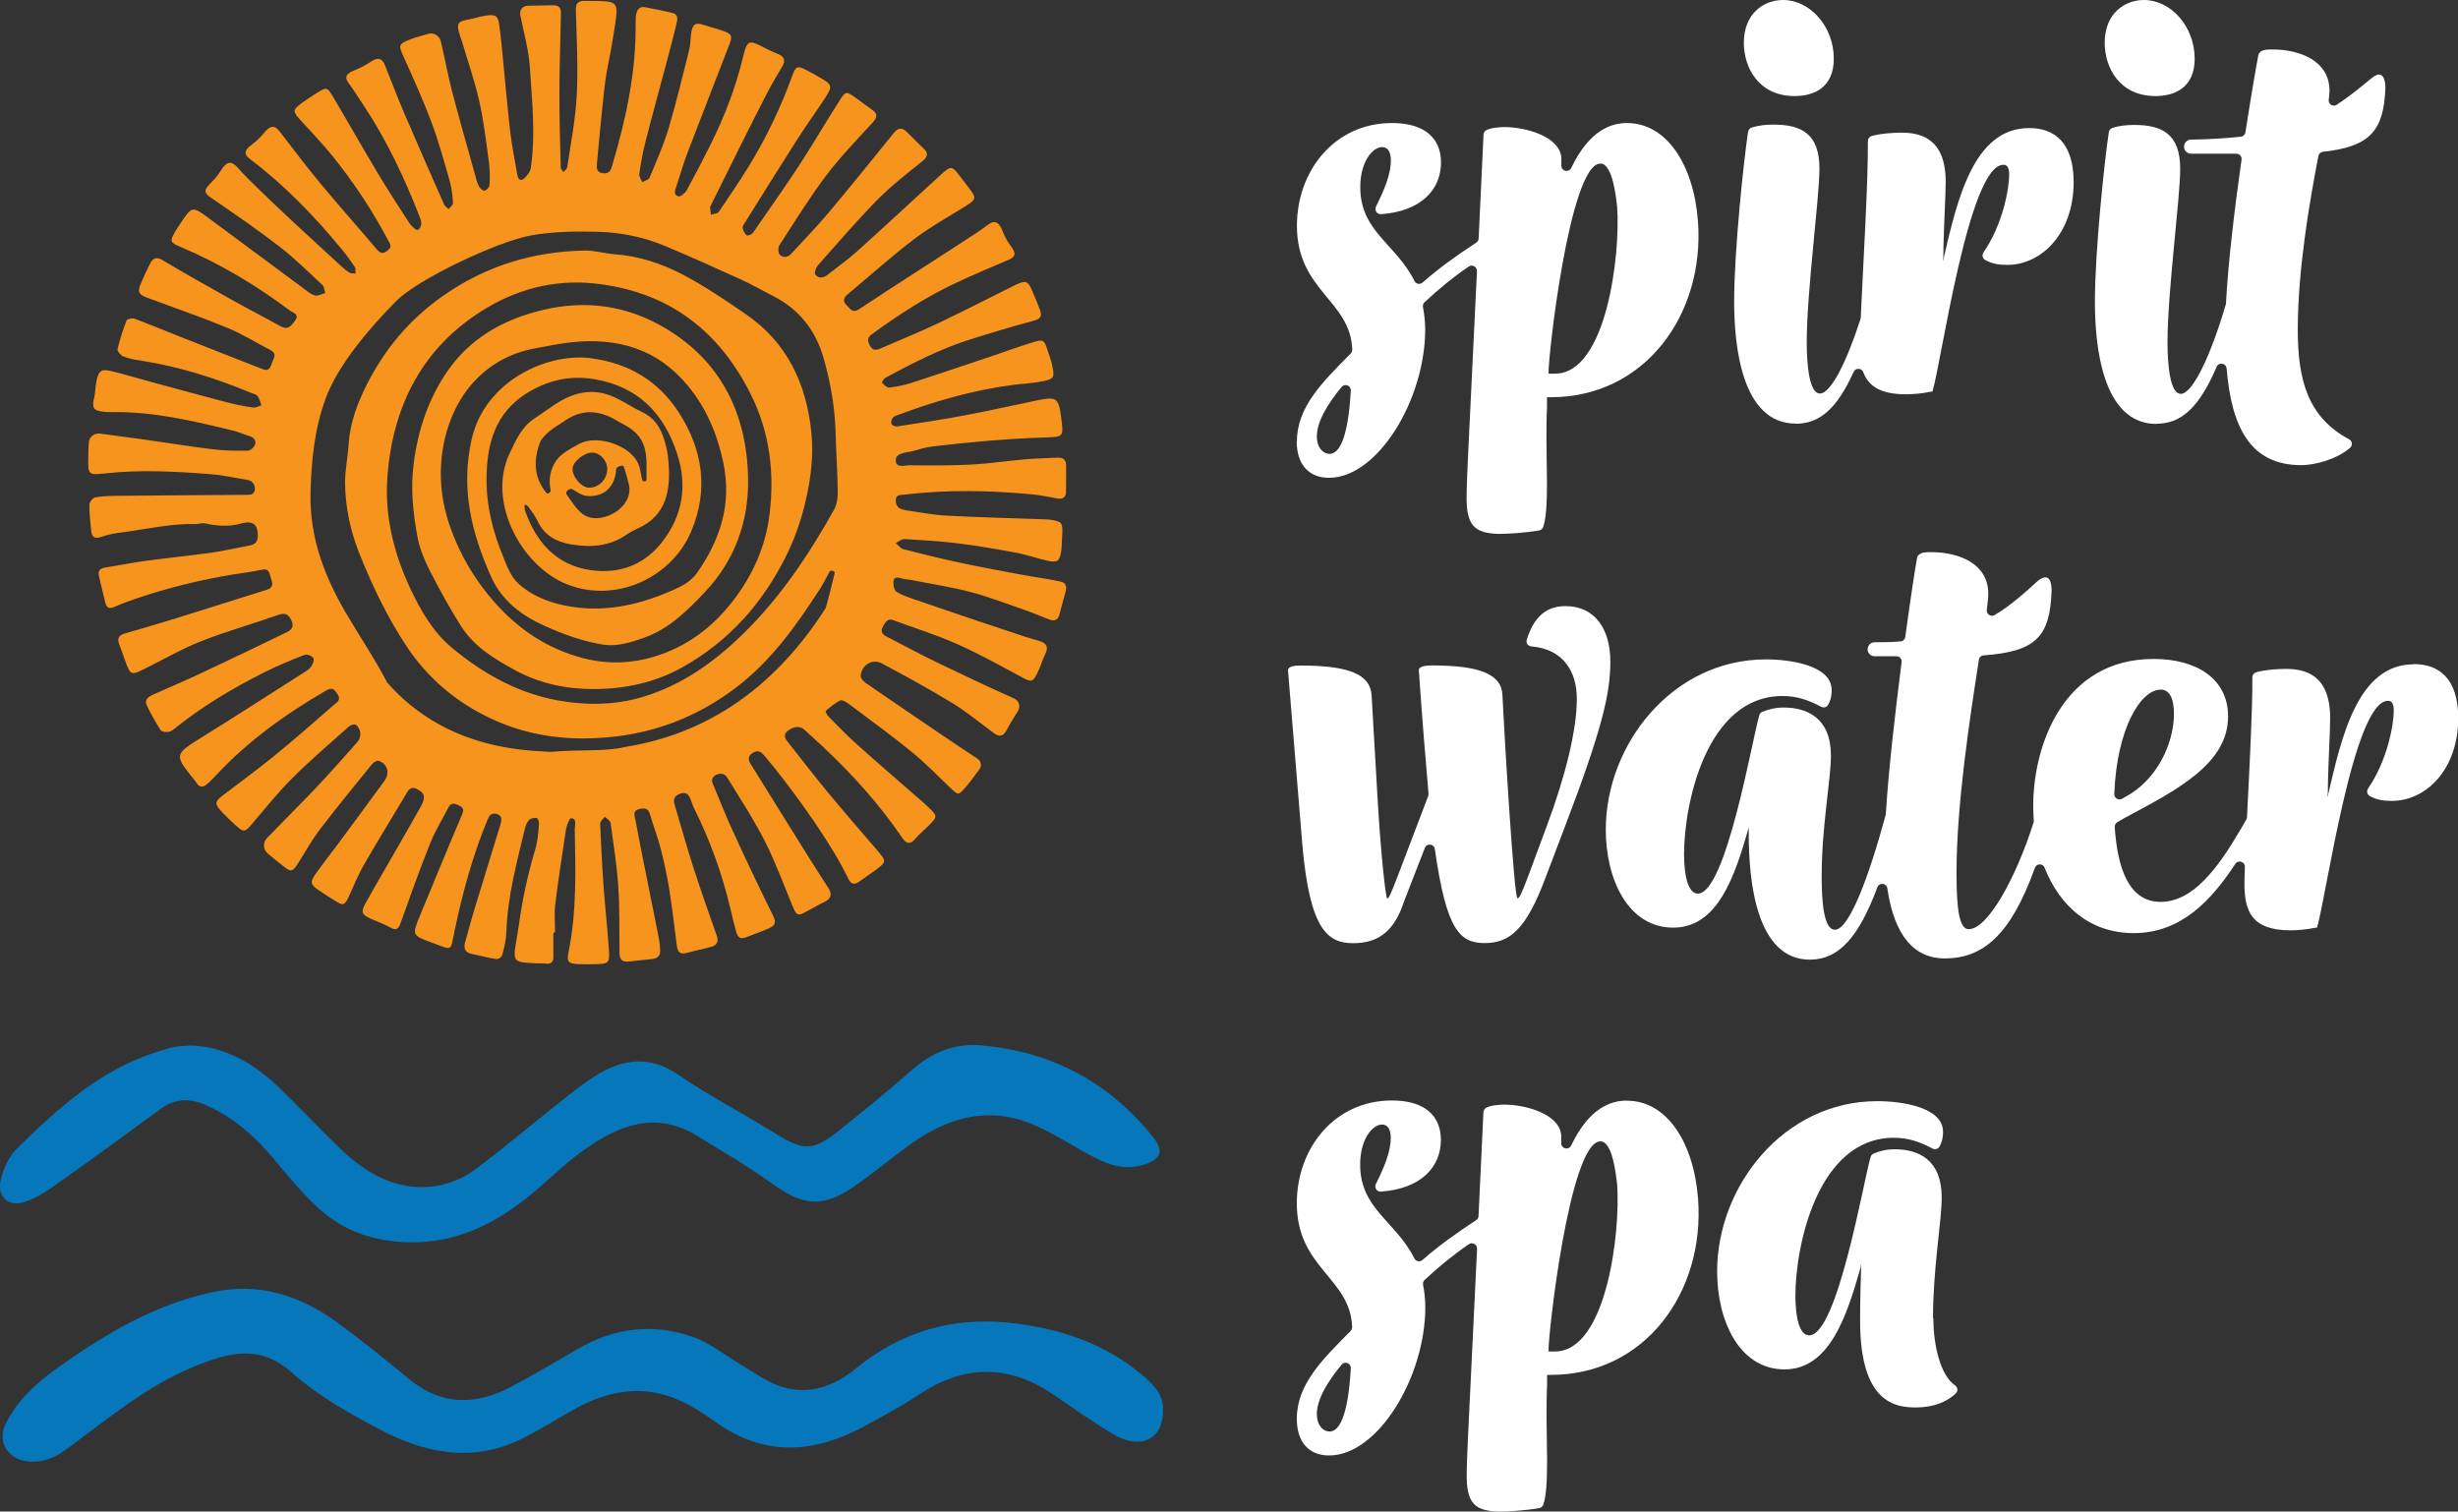
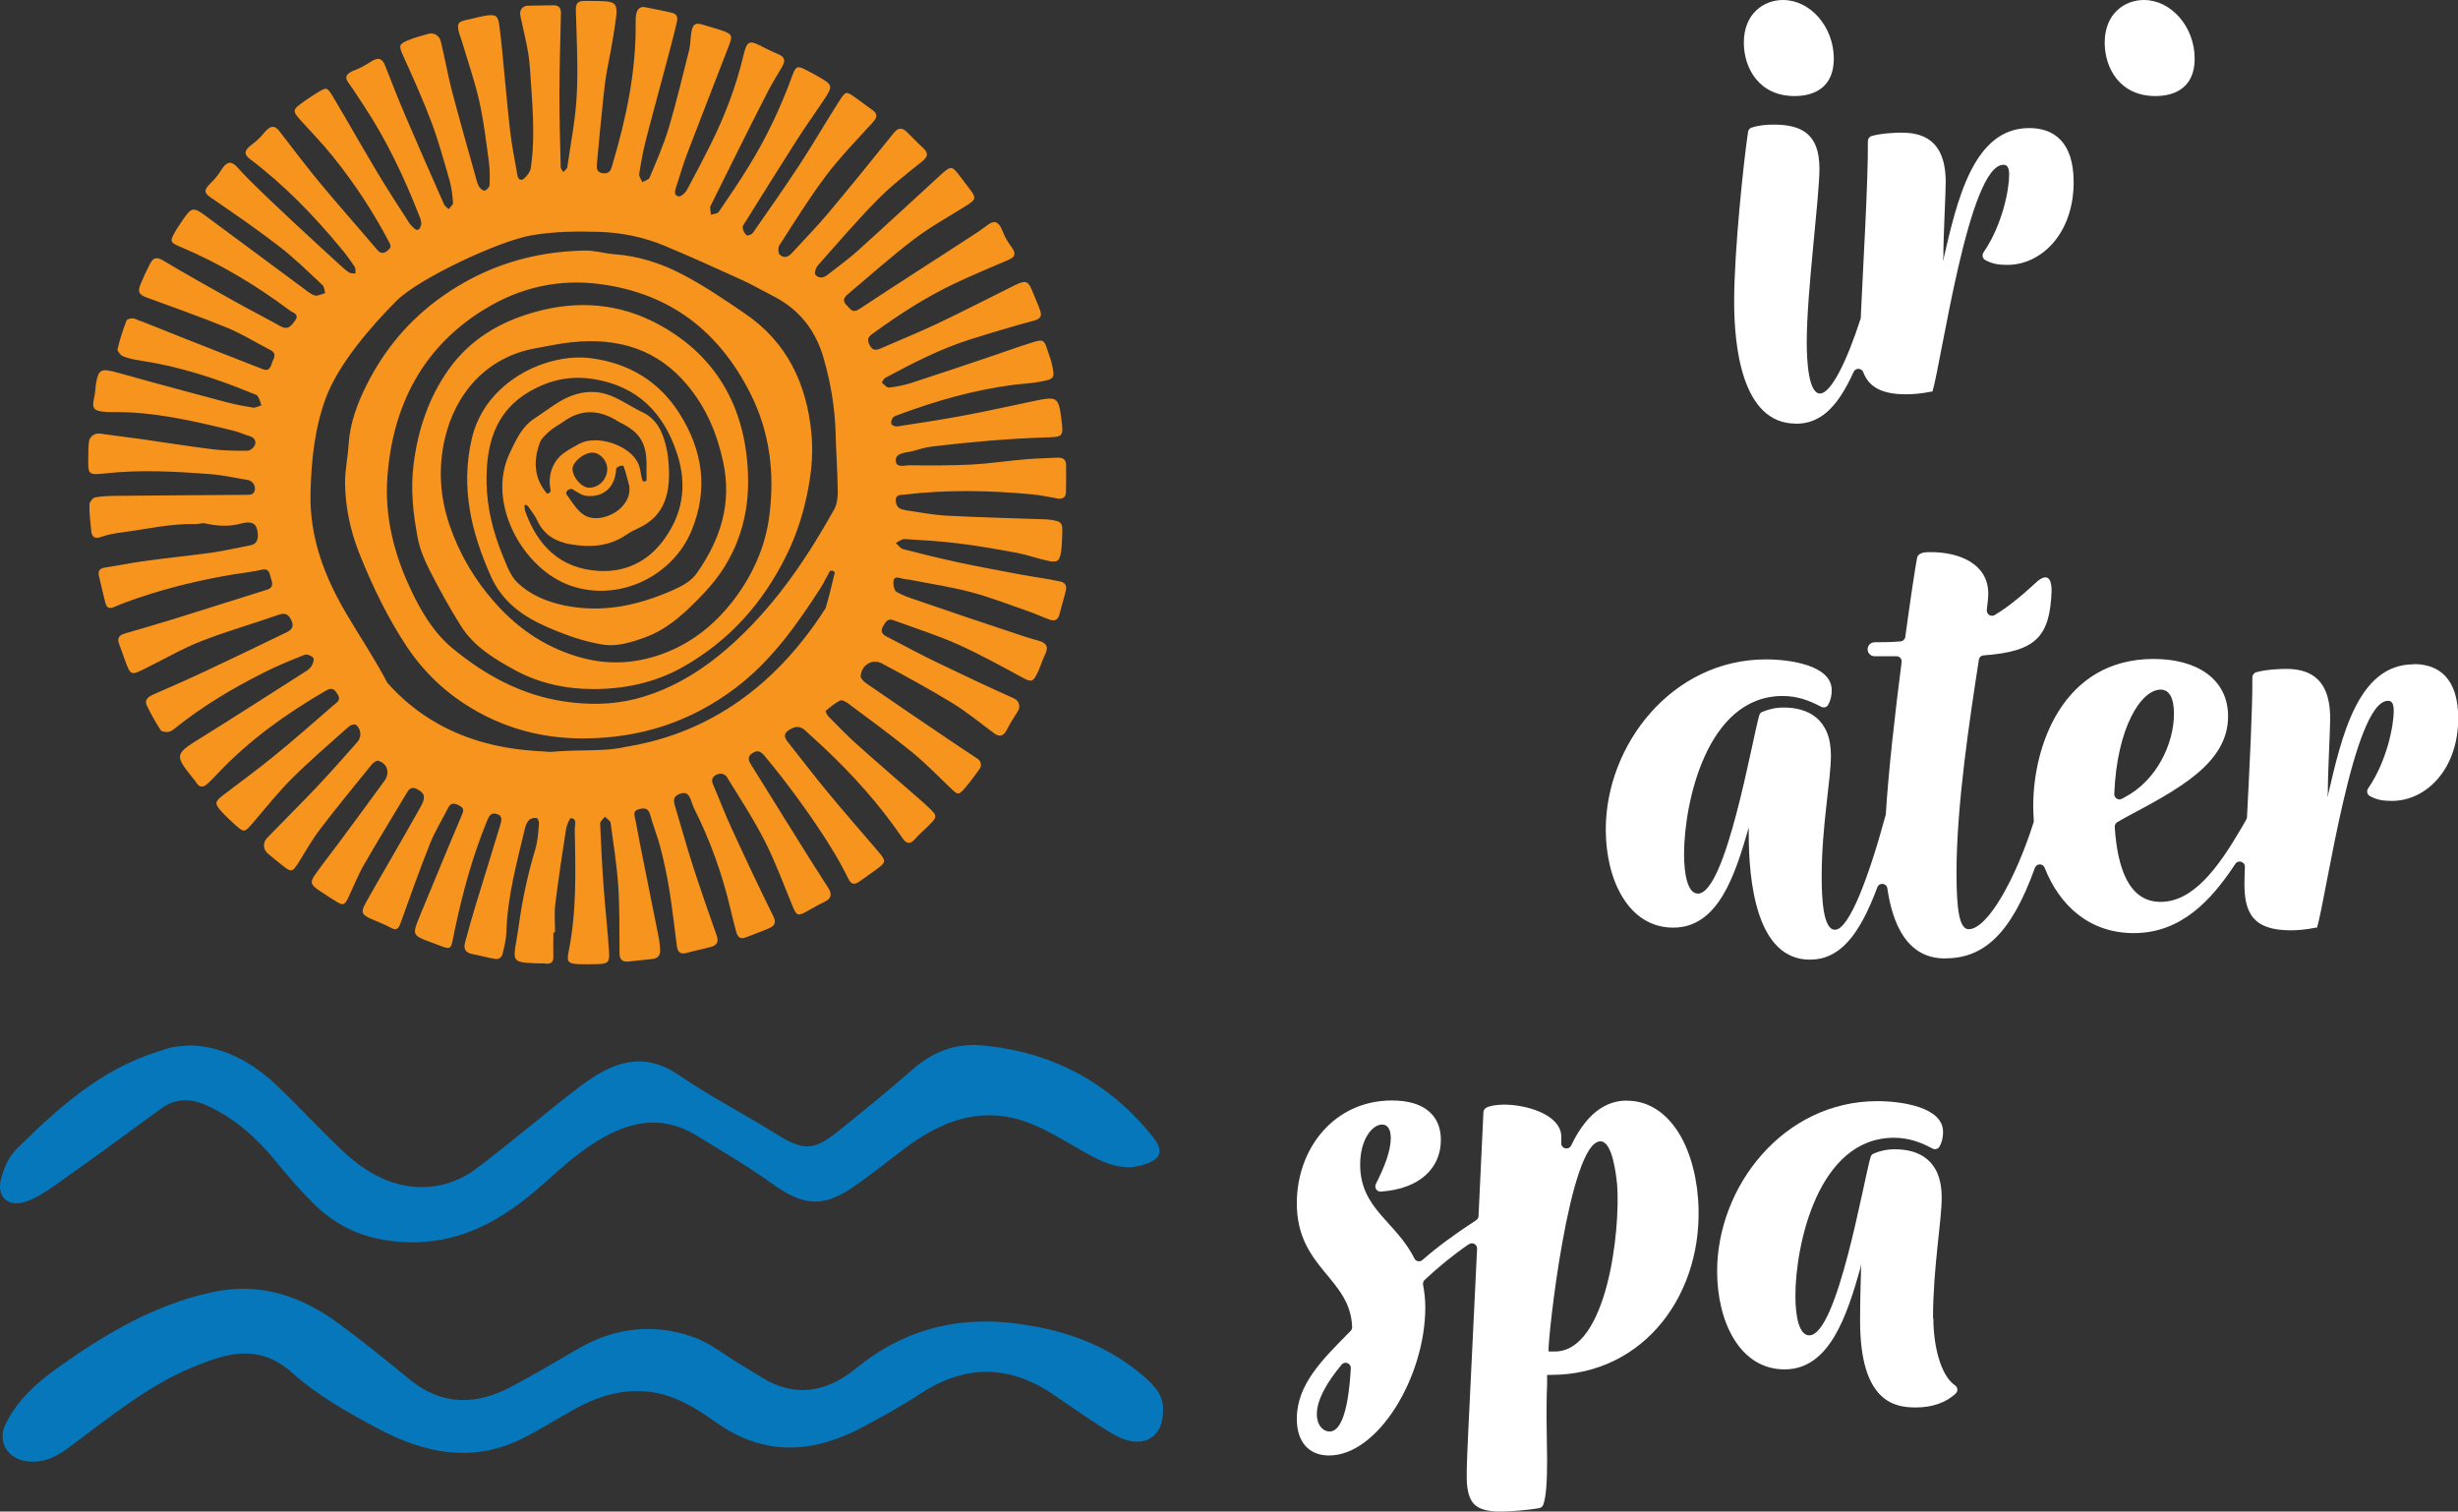
<svg xmlns="http://www.w3.org/2000/svg" width="213" height="131" viewBox="0 0 213 131" fill="none">
  <rect x="0" y="0" width="213" height="131" fill="#333333" stroke="none" />
  <g clip-path="url(#clip0_279_2491)">
    <path d="M47.953 80.868C47.953 81.538 47.933 82.207 47.953 82.867C47.972 83.381 47.76 83.575 47.267 83.507C47.026 83.478 46.776 83.498 46.534 83.488C44.016 83.381 44.508 83.381 44.981 80.044C45.28 77.88 45.743 75.746 46.37 73.66C46.592 72.922 46.65 72.146 46.708 71.38C46.718 71.215 46.602 70.904 46.515 70.894C46.303 70.865 46.013 70.914 45.868 71.05C45.675 71.234 45.55 71.525 45.492 71.787C44.788 74.746 43.977 77.686 43.881 80.752C43.862 81.412 43.707 82.072 43.534 82.722C43.466 82.974 43.206 83.148 42.955 83.11C42.27 83.013 41.614 82.809 40.928 82.683C40.35 82.576 40.157 82.246 40.292 81.713C40.581 80.635 40.88 79.559 41.208 78.482C41.922 76.143 42.656 73.815 43.36 71.467C43.466 71.108 43.572 70.671 43.013 70.535C42.511 70.409 42.385 70.73 42.212 71.127C40.957 74.174 40.099 77.327 39.414 80.558C38.999 82.518 39.307 82.382 37.397 81.683C35.689 81.053 35.699 81.033 36.403 79.326C37.609 76.425 38.796 73.514 40.031 70.613C40.205 70.196 40.195 70.021 39.78 69.808C39.365 69.594 39.076 69.546 38.835 70.012C38.314 71.04 37.696 72.03 37.272 73.097C36.365 75.367 35.545 77.667 34.724 79.966C34.541 80.471 34.387 80.694 33.846 80.393C33.297 80.092 32.708 79.879 32.139 79.626C31.338 79.267 31.251 79.054 31.685 78.258C32.361 77.036 33.075 75.833 33.769 74.62C34.657 73.078 35.545 71.535 36.423 69.973C36.895 69.129 36.837 68.789 36.249 68.45C35.873 68.226 35.564 68.178 35.294 68.644C34.049 70.749 32.756 72.816 31.541 74.94C31.02 75.843 30.634 76.832 30.19 77.773C29.862 78.462 29.727 78.501 29.09 78.103C28.588 77.783 28.086 77.473 27.594 77.133C26.919 76.677 26.851 76.434 27.324 75.775C27.971 74.863 28.665 73.98 29.331 73.087C30.663 71.292 31.984 69.497 33.306 67.683C33.808 66.994 33.586 66.189 32.804 65.937C32.66 65.888 32.361 66.072 32.235 66.228C30.72 68.1 29.186 69.963 27.729 71.874C27.035 72.786 26.465 73.805 25.858 74.775C25.346 75.59 25.221 75.61 24.507 75.028C24.073 74.678 23.629 74.339 23.204 73.97C22.78 73.601 22.77 73.01 23.137 72.631C24.565 71.147 26.031 69.701 27.45 68.207C28.646 66.936 29.804 65.626 30.962 64.316C31.367 63.86 31.299 63.142 30.817 62.803C30.711 62.725 30.373 62.842 30.228 62.968C28.588 64.433 26.909 65.869 25.356 67.411C24.14 68.614 23.069 69.963 21.96 71.263C21.188 72.165 21.178 72.195 20.358 71.467C19.991 71.137 19.625 70.788 19.287 70.429C18.602 69.701 18.573 69.507 19.258 68.973C20.725 67.848 22.22 66.761 23.658 65.597C25.443 64.142 27.179 62.628 28.916 61.105C29.148 60.901 29.601 60.697 29.254 60.164C28.964 59.718 28.781 59.543 28.241 59.853C24.787 61.862 21.564 64.161 18.814 67.091C18.525 67.402 18.235 67.702 17.917 67.974C17.608 68.236 17.29 68.265 17.039 67.867C17 67.809 16.962 67.751 16.923 67.693C15.051 65.384 15.07 65.403 17.55 63.86C20.454 62.056 23.32 60.203 26.205 58.369C26.465 58.204 26.765 58.039 26.948 57.796C27.102 57.593 27.247 57.195 27.15 57.03C27.044 56.846 26.601 56.671 26.398 56.749C25.172 57.234 23.938 57.738 22.76 58.34C20.117 59.679 17.57 61.192 15.244 63.055C15.051 63.21 14.849 63.385 14.617 63.424C14.395 63.462 14.028 63.424 13.932 63.288C13.488 62.618 13.102 61.91 12.745 61.192C12.456 60.62 12.871 60.377 13.324 60.173C14.82 59.514 16.325 58.864 17.801 58.165C20.136 57.069 22.452 55.953 24.777 54.828C25.201 54.624 25.539 54.362 25.25 53.76C24.98 53.207 24.7 53.081 24.102 53.295C21.902 54.071 19.654 54.701 17.492 55.545C15.842 56.186 14.299 57.088 12.707 57.874C11.337 58.553 11.337 58.611 10.806 57.156C10.652 56.729 10.517 56.293 10.343 55.875C10.15 55.39 10.237 55.08 10.777 54.915C12.176 54.507 13.585 54.1 14.974 53.673C17.695 52.829 20.406 51.956 23.127 51.111C23.735 50.927 23.61 50.51 23.474 50.102C23.349 49.743 23.368 49.229 22.693 49.375C21.882 49.559 21.043 49.647 20.223 49.782C17.405 50.248 14.636 50.917 11.935 51.83C11.24 52.062 10.555 52.315 9.889 52.606C9.436 52.8 9.233 52.654 9.127 52.227C8.934 51.451 8.741 50.665 8.567 49.879C8.471 49.453 8.683 49.249 9.127 49.181C10.294 49.006 11.452 48.764 12.63 48.608C14.521 48.346 16.431 48.162 18.322 47.9C19.451 47.735 20.57 47.473 21.699 47.26C22.278 47.143 22.374 46.736 22.336 46.231C22.278 45.533 22.008 45.057 20.831 45.387C19.827 45.669 18.776 45.581 17.762 45.358C17.502 45.3 17.232 45.426 16.971 45.416C14.839 45.358 12.755 45.853 10.661 46.125C10.015 46.212 9.378 46.309 8.77 46.532C8.21 46.736 7.96 46.513 7.911 46.057C7.834 45.29 7.738 44.524 7.747 43.748C7.747 43.524 8.037 43.146 8.249 43.107C8.857 42.991 9.494 42.981 10.121 42.971C13.884 42.932 17.656 42.913 21.419 42.884C21.738 42.884 22.037 42.845 22.085 42.418C22.133 42.02 21.844 41.652 21.458 41.594C20.368 41.419 19.287 41.167 18.187 41.089C15.157 40.856 12.128 40.691 9.088 41.031C7.632 41.196 7.622 41.099 7.651 39.663C7.66 39.197 7.651 38.731 7.709 38.276C7.767 37.819 8.21 37.519 8.664 37.577C9.851 37.752 11.037 37.887 12.224 38.052C14.289 38.343 16.354 38.683 18.419 38.935C19.422 39.061 20.435 39.071 21.448 39.061C21.67 39.061 21.998 38.799 22.085 38.576C22.23 38.208 22.027 37.916 21.612 37.79C21.149 37.654 20.696 37.441 20.223 37.325C16.769 36.48 13.315 35.666 9.725 35.714C9.513 35.714 9.301 35.714 9.098 35.695C8.075 35.607 7.94 35.384 8.172 34.395C8.268 33.987 8.259 33.56 8.336 33.143C8.529 32.105 8.76 31.94 9.745 32.182C10.825 32.454 11.896 32.774 12.967 33.065C15.177 33.667 17.386 34.268 19.605 34.851C20.377 35.054 21.168 35.209 21.95 35.326C22.172 35.355 22.423 35.19 22.654 35.122C22.548 34.851 22.49 34.55 22.326 34.327C22.22 34.181 21.969 34.133 21.776 34.055C18.679 32.774 15.514 31.756 12.186 31.251C11.674 31.173 11.153 31.076 10.671 30.882C10.449 30.795 10.15 30.426 10.188 30.261C10.381 29.417 10.652 28.583 10.97 27.768C11.018 27.642 11.452 27.545 11.636 27.613C13.035 28.137 14.414 28.709 15.813 29.262C18.139 30.184 20.474 31.096 22.809 32.008C23.281 32.192 23.445 31.853 23.552 31.503C23.658 31.115 24.073 30.669 23.436 30.339C22.201 29.699 21.004 28.952 19.721 28.418C17.405 27.467 15.042 26.642 12.697 25.779C12.051 25.536 11.915 25.303 12.166 24.663C12.417 24.052 12.697 23.441 13.006 22.849C13.247 22.373 13.546 22.228 14.086 22.548C16.093 23.741 18.129 24.886 20.175 26.031C21.545 26.798 22.934 27.506 24.304 28.272C24.96 28.641 25.24 28.234 25.568 27.787C25.973 27.225 25.404 27.118 25.163 26.943C22.191 24.721 19.036 22.82 15.611 21.384C14.742 21.015 14.704 20.918 15.148 20.132C15.264 19.928 15.389 19.725 15.524 19.531C16.653 17.843 16.614 17.804 18.158 18.958C20.85 20.947 23.532 22.946 26.224 24.935C26.562 25.187 26.89 25.488 27.276 25.604C27.536 25.682 27.884 25.478 28.183 25.401C28.106 25.168 28.106 24.857 27.951 24.712C26.726 23.567 25.529 22.383 24.208 21.364C22.278 19.87 20.261 18.492 18.245 17.105C17.656 16.707 17.666 16.455 18.245 15.883C18.592 15.543 18.911 15.165 19.162 14.748C19.615 14 20.03 13.913 20.551 14.476C20.85 14.796 21.139 15.136 21.458 15.446C24.082 18.056 26.822 20.54 29.543 23.043C29.775 23.256 30.016 23.47 30.277 23.625C30.421 23.712 30.634 23.683 30.807 23.703C30.788 23.509 30.836 23.276 30.74 23.13C30.373 22.577 29.977 22.034 29.553 21.529C27.189 18.667 24.613 16.009 21.641 13.768C21.11 13.36 21.159 13.03 21.805 12.545C22.201 12.254 22.567 11.914 22.876 11.526C23.426 10.837 23.812 10.837 24.246 11.41C25.414 12.933 26.581 14.466 27.806 15.95C29.389 17.852 31.039 19.705 32.64 21.597C32.949 21.956 33.2 22.044 33.596 21.704C33.866 21.481 33.914 21.364 33.74 21.025C32.341 18.357 30.691 15.844 28.8 13.506C27.922 12.419 26.948 11.42 26.012 10.381C25.317 9.605 25.356 9.499 26.292 8.829C26.668 8.557 27.064 8.305 27.45 8.063C28.308 7.529 28.337 7.519 28.868 8.402C30.17 10.595 31.425 12.817 32.737 15.009C33.615 16.474 34.551 17.91 35.477 19.346C35.574 19.492 35.718 19.599 35.834 19.734C36.22 20.152 36.403 19.802 36.49 19.511C36.548 19.308 36.461 19.036 36.374 18.813C35.062 15.446 33.538 12.196 31.541 9.178C31.097 8.509 30.672 7.83 30.199 7.18C29.775 6.607 30.093 6.336 30.788 6.064C31.28 5.87 31.743 5.608 32.187 5.317C32.804 4.919 33.133 5.094 33.364 5.666C33.943 7.131 34.512 8.596 35.13 10.042C36.23 12.613 37.358 15.174 38.487 17.726C38.555 17.881 38.748 17.988 38.883 18.124C39.018 17.939 39.269 17.755 39.259 17.581C39.211 16.921 39.134 16.251 38.95 15.611C38.468 13.932 38.005 12.244 37.397 10.614C36.664 8.654 35.795 6.743 34.937 4.832C34.541 3.939 34.532 3.832 35.448 3.454C35.979 3.241 36.538 3.105 37.088 2.94C37.581 2.785 38.072 3.076 38.198 3.58C38.545 5.006 38.796 6.462 39.163 7.878C39.8 10.313 40.494 12.729 41.17 15.155C41.266 15.495 41.334 15.844 41.498 16.145C41.585 16.319 41.855 16.552 41.99 16.523C42.163 16.484 42.414 16.222 42.424 16.038C42.453 15.378 42.453 14.699 42.366 14.039C42.125 12.273 41.922 10.488 41.527 8.751C41.131 6.986 40.523 5.268 40.012 3.532C39.944 3.299 39.838 3.066 39.78 2.833C39.568 2.037 39.694 1.863 40.514 1.708C41.054 1.601 41.594 1.426 42.144 1.349C42.964 1.232 43.157 1.378 43.263 2.164C43.37 2.93 43.447 3.697 43.524 4.463C43.755 6.801 43.949 9.14 44.219 11.468C44.363 12.72 44.633 13.952 44.836 15.194C44.904 15.582 45.164 15.698 45.425 15.465C45.675 15.233 45.946 14.893 45.994 14.573C46.428 11.662 46.1 8.751 45.917 5.85C45.82 4.327 45.386 2.823 45.087 1.32C45 0.873 45.29 0.505 45.743 0.495C46.467 0.485 47.181 0.475 47.904 0.456C48.377 0.446 48.618 0.64 48.609 1.135C48.56 3.454 48.483 5.773 48.474 8.082C48.474 10.216 48.532 12.361 48.589 14.495C48.589 14.641 48.744 14.777 48.821 14.912C48.937 14.767 49.13 14.641 49.159 14.486C49.458 12.409 49.873 10.333 49.979 8.247C50.104 5.802 49.969 3.338 49.902 0.873C49.882 0.32 50.075 0.087 50.596 0.078C51.011 0.078 51.436 0.078 51.851 0.087C53.722 0.126 53.578 0.33 53.163 3.027C53.018 3.968 52.835 4.9 52.651 5.831C52.487 6.665 52.381 7.519 52.294 8.363C52.101 10.265 51.899 12.176 51.735 14.088C51.696 14.495 51.638 14.951 52.275 15.019C52.873 15.077 52.96 14.65 53.076 14.253C54.263 10.246 55.131 6.18 55.083 1.97C55.083 1.727 55.083 1.475 55.131 1.232C55.218 0.805 55.44 0.524 55.941 0.631C56.723 0.796 57.514 0.931 58.286 1.125C58.817 1.261 58.701 1.737 58.614 2.086C58.344 3.241 58.026 4.385 57.727 5.54C57.138 7.762 56.52 9.984 55.951 12.215C55.71 13.156 55.536 14.127 55.392 15.087C55.363 15.3 55.565 15.553 55.662 15.786C55.874 15.659 56.212 15.582 56.289 15.398C56.877 13.981 57.505 12.574 57.948 11.099C58.614 8.858 59.154 6.578 59.724 4.318C59.84 3.842 59.82 3.338 59.897 2.862C60.032 2.047 60.264 1.921 61.017 2.173C61.576 2.358 62.155 2.494 62.715 2.697C63.419 2.959 63.487 3.134 63.197 3.871C61.981 7.034 60.737 10.187 59.531 13.36C59.183 14.272 58.923 15.213 58.614 16.145C58.498 16.484 58.334 16.901 58.788 17.018C58.981 17.066 59.376 16.736 59.511 16.484C60.225 15.174 60.92 13.845 61.586 12.506C62.802 10.071 63.776 7.51 64.413 4.851C64.76 3.406 64.924 3.444 66.381 4.211C66.738 4.395 67.105 4.541 67.472 4.706C67.993 4.938 68.079 5.259 67.78 5.773C67.375 6.481 66.931 7.18 66.555 7.907C64.866 11.187 63.245 14.486 61.605 17.784C61.576 17.843 61.528 17.92 61.538 17.978C61.547 18.192 61.586 18.405 61.605 18.609C61.837 18.531 62.165 18.531 62.281 18.366C63.168 17.066 64.056 15.766 64.876 14.427C66.42 11.924 67.674 9.275 68.677 6.501C68.967 5.724 69.112 5.676 69.893 6.083C70.327 6.306 70.752 6.539 71.177 6.792C72.093 7.325 72.141 7.51 71.543 8.431C70.713 9.693 69.835 10.905 69.025 12.176C67.539 14.505 66.082 16.843 64.625 19.181C64.519 19.356 64.336 19.56 64.355 19.734C64.384 19.977 64.529 20.239 64.702 20.394C64.77 20.452 65.146 20.326 65.243 20.181C66.603 18.231 67.964 16.29 69.266 14.311C70.472 12.467 71.572 10.556 72.759 8.703C73.29 7.878 73.338 7.907 74.129 8.46C74.611 8.8 75.075 9.169 75.567 9.508C76.068 9.858 76.039 10.158 75.634 10.605C74.245 12.128 72.797 13.612 71.562 15.252C70.115 17.173 68.851 19.23 67.539 21.258C67.414 21.452 67.423 21.908 67.558 22.053C67.848 22.364 68.253 22.335 68.571 21.985C69.633 20.821 70.733 19.705 71.746 18.502C73.675 16.203 75.567 13.865 77.448 11.526C77.834 11.051 78.181 11.041 78.577 11.429C79.059 11.885 79.503 12.38 79.995 12.826C80.478 13.273 80.42 13.573 79.908 13.991C78.577 15.058 77.216 16.116 76.02 17.328C74.235 19.143 72.576 21.083 70.887 22.985C70.713 23.179 70.549 23.635 70.646 23.78C70.887 24.12 71.312 24.13 71.669 23.848C72.547 23.159 73.463 22.509 74.293 21.762C76.734 19.57 79.136 17.328 81.558 15.116C82.398 14.35 82.513 14.369 83.17 15.252C83.42 15.592 83.671 15.921 83.932 16.251C84.636 17.154 84.617 17.27 83.691 17.852C82.185 18.803 80.613 19.657 79.204 20.734C77.236 22.228 75.393 23.887 73.492 25.478C73.154 25.759 72.962 26.06 73.357 26.439C73.666 26.73 73.84 27.195 74.457 26.788C77.844 24.547 81.278 22.373 84.684 20.142C84.964 19.958 85.408 19.628 85.678 19.434C86.286 19.017 86.614 19.327 86.913 20.113C87.087 20.559 87.328 20.976 87.618 21.355C88.119 22.015 87.926 22.286 87.396 22.519C85.89 23.159 84.376 23.8 82.899 24.488C80.294 25.701 77.901 27.254 75.586 28.942C75.21 29.213 75.123 29.437 75.345 29.883C75.576 30.349 75.846 30.397 76.271 30.213C77.93 29.485 79.609 28.816 81.24 28.04C83.469 26.982 85.668 25.847 87.878 24.75C88.939 24.227 89.094 24.304 89.538 25.42C89.731 25.905 89.953 26.381 90.126 26.875C90.281 27.331 90.232 27.613 89.634 27.778C87.753 28.282 85.89 28.845 84.038 29.427C81.471 30.242 79.079 31.474 76.715 32.745C76.58 32.823 76.406 33.143 76.425 33.162C76.609 33.337 76.85 33.609 77.043 33.589C77.699 33.512 78.355 33.386 78.982 33.182C81.327 32.425 83.671 31.629 86.006 30.843C87.126 30.465 88.235 30.058 89.364 29.708C90.435 29.369 90.483 29.417 90.811 30.465C90.917 30.795 91.052 31.125 91.13 31.465C91.438 32.784 91.409 32.852 90.068 33.094C89.316 33.23 88.544 33.259 87.782 33.356C84.385 33.803 81.114 34.734 77.911 35.928C77.718 35.995 77.487 36.054 77.371 36.199C77.255 36.335 77.188 36.607 77.255 36.752C77.303 36.869 77.583 36.975 77.747 36.956C79.706 36.655 81.664 36.364 83.613 35.995C85.698 35.607 87.762 35.132 89.837 34.705C91.573 34.346 91.737 34.472 91.959 36.19C92.181 37.926 92.162 37.858 90.445 37.916C87.222 38.023 84.009 38.314 80.815 38.693C80.217 38.761 79.648 38.935 79.069 39.1C78.615 39.236 77.593 39.207 77.622 39.905C77.641 40.594 78.384 40.323 78.808 40.323C80.593 40.342 82.378 40.352 84.154 40.264C85.755 40.177 87.338 39.934 88.93 39.799C89.837 39.721 90.744 39.711 91.651 39.663C92.114 39.644 92.384 39.828 92.384 40.323C92.384 41.099 92.394 41.865 92.374 42.642C92.365 43.068 92.114 43.282 91.651 43.204C90.917 43.078 90.194 42.913 89.46 42.845C85.765 42.496 82.06 42.428 78.365 42.865C78.046 42.903 77.602 42.845 77.622 43.379C77.641 43.806 77.844 44.106 78.307 44.174C78.374 44.184 78.442 44.213 78.509 44.223C79.677 44.388 80.854 44.63 82.031 44.689C84.781 44.834 87.54 44.902 90.3 44.999C90.541 44.999 90.792 45.009 91.033 45.048C92.017 45.193 92.104 45.3 92.046 46.328C92.017 46.823 92.027 47.318 91.95 47.803C91.824 48.628 91.631 48.773 90.831 48.608C89.943 48.424 89.094 48.104 88.206 47.929C86.498 47.609 84.781 47.308 83.063 47.095C81.51 46.901 79.947 46.813 78.384 46.716C78.133 46.707 77.873 46.94 77.622 47.056C77.834 47.24 78.017 47.522 78.258 47.59C79.87 48.007 81.491 48.405 83.121 48.754C84.82 49.123 86.527 49.423 88.235 49.753C89.451 49.986 90.686 50.132 91.901 50.403C92.345 50.5 92.451 50.791 92.355 51.209C92.191 51.888 91.979 52.547 91.815 53.227C91.699 53.721 91.4 53.857 90.966 53.702C90.406 53.508 89.866 53.246 89.316 53.052C87.608 52.46 85.919 51.791 84.173 51.325C82.465 50.869 80.7 50.607 78.963 50.267C78.693 50.209 78.403 50.209 78.143 50.132C77.815 50.035 77.458 49.947 77.419 50.403C77.39 50.694 77.487 51.17 77.68 51.286C78.21 51.606 78.818 51.8 79.407 52.004C82.542 53.081 85.688 54.148 88.843 55.187C89.248 55.322 89.653 55.419 90.068 55.545C90.676 55.73 90.879 56.06 90.589 56.661C90.329 57.195 90.165 57.777 89.904 58.311C89.528 59.087 89.383 59.145 88.65 58.747C86.788 57.738 84.916 56.7 82.986 55.837C81.182 55.031 79.281 54.439 77.419 53.751C76.937 53.576 76.753 53.877 76.541 54.245C76.271 54.701 76.416 54.954 76.831 55.167C78.287 55.914 79.715 56.7 81.192 57.408C83.401 58.476 85.62 59.523 87.859 60.523C88.312 60.727 88.467 61.231 88.196 61.648C87.868 62.172 87.531 62.686 87.251 63.239C86.942 63.851 86.585 63.889 86.103 63.521C84.926 62.648 83.787 61.706 82.542 60.94C80.545 59.727 78.5 58.602 76.435 57.505C75.586 57.049 74.65 57.622 74.582 58.602C74.573 58.796 74.853 59.067 75.055 59.213C77.265 60.736 79.484 62.25 81.713 63.754C82.706 64.423 83.7 65.102 84.704 65.752C85.022 65.956 85.099 66.373 84.868 66.674C84.472 67.208 84.086 67.751 83.652 68.255C83.044 68.944 83.034 68.915 82.378 68.304C81.269 67.246 80.198 66.131 79.011 65.17C77.226 63.715 75.374 62.366 73.531 60.989C73.328 60.833 72.971 60.63 72.807 60.707C72.354 60.93 71.948 61.279 71.553 61.609C71.514 61.639 71.659 61.959 71.784 62.085C72.595 62.9 73.386 63.734 74.245 64.501C76.145 66.199 78.075 67.858 79.995 69.536C80.13 69.653 80.246 69.779 80.381 69.895C81.269 70.73 81.269 70.759 80.42 71.603C80.043 71.971 79.648 72.311 79.3 72.709C78.847 73.233 78.529 73.116 78.172 72.592C76.194 69.691 73.859 67.101 71.302 64.704C70.791 64.229 70.269 63.763 69.758 63.288C69.324 62.89 68.9 62.948 68.427 63.23C67.954 63.511 67.896 63.831 68.234 64.258C69.411 65.733 70.549 67.237 71.755 68.692C73.154 70.39 74.611 72.039 76.039 73.718C76.831 74.649 76.821 74.707 75.856 75.416C75.403 75.746 74.939 76.056 74.486 76.386C74.071 76.687 73.762 76.677 73.511 76.153C73.328 75.775 73.135 75.406 72.933 75.037C71.408 72.195 68.33 67.955 66.246 65.5C65.908 65.102 65.658 64.986 65.223 65.257C64.77 65.539 64.837 65.859 65.059 66.228C66.777 68.983 68.485 71.748 70.212 74.504C70.733 75.338 71.273 76.153 71.794 76.978C72.112 77.492 72.035 77.89 71.447 78.162C70.877 78.423 70.347 78.763 69.787 79.054C69.141 79.394 69.015 79.316 68.726 78.637C67.935 76.735 67.23 74.785 66.304 72.951C65.32 71.021 64.133 69.197 62.995 67.353C62.85 67.12 62.532 66.994 62.271 67.072C61.914 67.178 61.547 67.431 61.779 67.955C62.329 69.235 62.821 70.545 63.41 71.816C64.577 74.358 65.764 76.891 67.008 79.394C67.356 80.092 67.008 80.286 66.545 80.49C65.908 80.771 65.252 80.985 64.606 81.247C64.085 81.451 63.892 81.121 63.786 80.723C63.602 80.082 63.458 79.442 63.303 78.792C62.589 75.746 61.538 72.825 60.139 70.041C60.013 69.788 59.946 69.517 59.84 69.255C59.675 68.867 59.473 68.605 58.962 68.779C58.441 68.954 58.315 69.255 58.46 69.74C59 71.544 59.502 73.368 60.081 75.163C60.727 77.162 61.422 79.132 62.117 81.111C62.3 81.635 62.088 81.936 61.615 82.062C60.91 82.256 60.197 82.392 59.492 82.586C58.933 82.741 58.72 82.489 58.653 81.975C58.441 80.344 58.257 78.705 57.997 77.085C57.804 75.881 57.543 74.678 57.244 73.504C56.993 72.525 56.607 71.583 56.337 70.603C56.183 70.05 55.884 70.002 55.401 70.118C54.803 70.264 54.986 70.642 55.054 71.011C55.208 71.797 55.353 72.592 55.507 73.378C56.038 76.046 56.578 78.724 57.109 81.392C57.167 81.703 57.186 82.023 57.206 82.333C57.234 82.799 56.993 83.061 56.54 83.11C55.845 83.187 55.15 83.255 54.456 83.333C53.925 83.391 53.684 83.139 53.684 82.605C53.664 80.674 53.703 78.744 53.578 76.823C53.452 74.979 53.163 73.145 52.912 71.312C52.883 71.118 52.584 70.953 52.41 70.778C52.266 70.982 51.995 71.186 52.005 71.38C52.082 73.233 52.179 75.096 52.314 76.949C52.449 78.802 52.661 80.645 52.777 82.498C52.835 83.42 52.671 83.527 51.773 83.556C51.214 83.575 50.654 83.575 50.094 83.556C49.255 83.517 49.091 83.352 49.265 82.518C49.988 78.977 49.873 75.396 49.805 71.826C49.805 71.496 50.037 70.972 49.477 70.904C49.371 70.894 49.11 71.496 49.053 71.845C48.715 74.019 48.387 76.192 48.117 78.375C48.02 79.171 48.097 79.986 48.097 80.791C48.078 80.791 48.068 80.791 48.049 80.791L47.953 80.868ZM47.74 65.16C50.461 64.928 52.285 65.16 54.137 64.743C59.685 63.86 66.285 60.959 71.553 52.693C71.842 51.684 72.093 50.665 72.334 49.647C72.373 49.501 71.977 49.375 71.9 49.52C71.62 50.005 71.389 50.52 71.09 50.985C69.015 54.197 66.835 57.282 63.728 59.63C59.811 62.589 55.44 63.977 50.587 63.996C47.547 64.006 44.643 63.375 41.922 61.968C39.201 60.571 36.973 58.611 35.265 56.06C33.596 53.547 32.293 50.84 31.174 48.055C30.373 46.066 29.92 43.971 29.9 41.827C29.9 40.72 30.142 39.614 30.209 38.508C30.325 36.645 30.981 34.928 31.791 33.318C33.335 30.252 35.487 27.69 38.333 25.682C42.057 23.053 46.158 21.801 50.654 21.714C51.513 21.694 52.372 21.966 53.24 22.034C55.324 22.179 57.292 22.82 59.116 23.771C61.017 24.76 62.811 25.983 64.596 27.205C68.195 29.66 69.893 33.259 70.308 37.49C70.463 39.042 70.356 40.604 70.067 42.195C69.681 44.291 69.073 46.27 68.137 48.152C66.101 52.276 63.168 55.565 59.145 57.825C56.742 59.174 54.099 59.718 51.407 59.718C49.072 59.718 46.756 59.232 44.663 58.097C42.849 57.108 41.064 56.04 39.935 54.236C38.95 52.674 38.053 51.044 37.214 49.394C36.76 48.502 36.365 47.531 36.181 46.551C35.795 44.456 35.564 42.38 35.844 40.197C36.23 37.199 37.156 34.453 38.873 32.027C40.697 29.456 43.254 27.913 46.283 27.06C50.066 25.983 53.732 26.284 57.128 28.146C62.348 30.999 64.751 35.724 64.828 41.555C64.876 45.222 63.66 48.589 61.084 51.315C59.569 52.916 57.977 54.498 55.855 55.254C54.736 55.662 53.443 56.05 52.314 55.875C50.587 55.613 48.879 54.992 47.267 54.275C45.251 53.372 43.495 52.111 42.53 49.928C40.832 46.105 39.906 42.273 40.88 38.033C42.028 33.026 47.412 30.543 51.223 31.047C54.465 31.474 57.08 33.007 58.865 35.811C60.91 39.023 61.403 42.438 59.917 46.008C58.286 49.938 53.607 52.256 49.352 50.724C45.29 49.258 42.144 43.583 44.151 39.314C44.682 38.188 45.193 37.005 46.303 36.277C46.882 35.889 47.451 35.491 48.03 35.093C49.419 34.152 50.963 33.667 52.584 34.171C53.664 34.511 54.62 35.229 55.652 35.714C56.964 36.335 57.447 37.499 57.746 38.799C57.842 39.207 57.9 39.624 57.929 40.041C58.132 42.506 57.746 44.698 55.257 45.804C54.919 45.96 54.581 46.134 54.272 46.348C52.786 47.367 51.146 47.464 49.458 47.172C48.203 46.959 47.161 46.396 46.583 45.154C46.38 44.718 46.071 44.32 45.791 43.922C45.733 43.835 45.569 43.718 45.492 43.757C45.415 43.796 45.463 43.961 45.473 44.068C45.473 44.174 45.502 44.281 45.541 44.378C46.611 47.328 48.58 49.258 51.793 49.472C54.022 49.627 55.961 48.793 57.379 46.969C59.164 44.669 59.579 42.098 58.682 39.343C57.533 35.801 55.276 33.492 51.494 32.862C49.467 32.522 47.624 32.92 45.878 33.938C42.829 35.714 42.115 38.634 42.163 41.856C42.202 44.039 42.742 46.154 43.572 48.172C43.91 49.006 44.248 49.938 44.865 50.52C45.984 51.577 47.422 52.169 48.956 52.48C52.198 53.139 55.266 52.48 58.228 51.179C59.048 50.821 59.868 50.423 60.418 49.627C62.435 46.726 63.438 43.641 62.666 40.032C62.136 37.577 61.219 35.394 59.627 33.453C56.974 30.223 53.52 29.243 49.535 29.66C48.502 29.767 47.48 29.99 46.457 30.174C42.106 30.941 39.414 34.162 38.526 38.111C37.976 40.565 38.121 43.039 38.941 45.465C39.809 48.026 41.15 50.287 42.935 52.285C45.01 54.604 47.489 56.244 50.538 57.04C52.854 57.641 55.121 57.486 57.321 56.7C59.801 55.817 61.827 54.236 63.458 52.15C65.204 49.918 66.343 47.376 66.68 44.611C67.134 40.982 66.709 37.422 65.011 34.074C62.29 28.709 58.103 25.459 52.092 24.634C48.512 24.139 45.184 24.886 42.154 26.701C36.664 29.98 34.02 35.112 33.567 41.38C33.325 44.708 34.126 47.939 35.535 50.956C36.432 52.887 37.532 54.789 39.192 56.166C42.048 58.534 45.251 60.27 48.975 60.804C51.031 61.105 53.114 61.076 55.112 60.562C58.518 59.679 61.383 57.777 63.94 55.371C67.385 52.13 69.999 48.249 72.296 44.136C72.547 43.68 72.605 43.059 72.595 42.515C72.576 40.866 72.45 39.217 72.412 37.567C72.354 35.345 71.987 33.191 71.379 31.067C70.684 28.612 69.237 26.778 66.951 25.633C66.053 25.177 65.175 24.663 64.258 24.246C62.049 23.237 59.83 22.238 57.582 21.297C55.768 20.54 53.838 20.152 51.889 20.093C49.95 20.035 47.962 20.064 46.052 20.394C43.177 20.899 36.268 24.159 34.367 26.06C32.052 28.389 29.283 31.62 28.212 34.55C27.257 37.179 26.977 39.905 26.909 42.7C26.813 46.571 28.115 49.967 30.026 53.207C31.193 55.196 32.496 57.117 33.557 59.164C38.902 65.219 46.071 65.005 47.769 65.17L47.74 65.16ZM56.019 40.672C56.115 38.334 55.411 37.431 53.655 36.578C53.558 36.529 53.481 36.471 53.385 36.413C51.831 35.491 50.316 35.462 48.821 36.548C48.425 36.83 47.981 37.053 47.615 37.373C47.277 37.664 46.91 38.004 46.766 38.402C46.216 39.934 46.264 41.429 47.374 42.748C47.461 42.845 47.76 42.642 47.721 42.496C47.432 41.264 47.875 39.964 48.859 39.265C49.284 38.964 49.738 38.702 50.201 38.46C51.744 37.635 54.61 38.586 55.314 40.187C55.507 40.623 55.527 41.138 55.652 41.603C55.691 41.759 56.009 41.759 56.019 41.613C56.038 41.303 56.019 40.982 56.019 40.672ZM54.523 42.088C54.369 41.526 54.243 40.953 54.041 40.41C53.983 40.264 53.404 40.449 53.394 40.633C53.317 42.176 52.362 43.107 50.857 42.981C50.423 42.942 49.998 42.632 49.602 42.399C49.371 42.263 48.927 42.622 49.101 42.855C49.602 43.544 50.095 44.407 50.809 44.737C52.208 45.397 54.822 44.077 54.523 42.088ZM51.079 42.263C51.928 42.263 52.632 41.506 52.623 40.623C52.613 39.905 51.995 39.236 51.33 39.226C50.616 39.217 49.622 40.022 49.612 40.633C49.612 41.37 50.413 42.273 51.079 42.273V42.263Z" fill="#F7941D" />
    <path d="M16.586 90.6C19.519 90.726 21.98 92.142 24.122 94.199C25.926 95.936 27.634 97.77 29.438 99.506C31.667 101.651 34.243 103.174 37.427 102.834C38.691 102.698 40.061 102.175 41.084 101.418C44.239 99.079 47.201 96.47 50.337 94.102C52.922 92.162 55.624 90.988 58.808 93.161C61.49 94.995 64.404 96.499 67.163 98.216C69.662 99.768 70.463 99.788 72.788 97.915C74.892 96.217 76.995 94.519 79.021 92.734C80.778 91.182 82.755 90.386 85.081 90.6C91.13 91.143 96.099 93.772 99.91 98.536C100.856 99.71 100.634 100.428 99.225 100.904C97.083 101.631 95.327 100.622 93.542 99.603C91.912 98.672 90.262 97.634 88.487 97.081C84.782 95.936 81.501 97.217 78.51 99.448C76.976 100.593 75.5 101.806 73.927 102.883C71.264 104.697 69.566 104.493 66.913 102.582C64.829 101.078 62.6 99.788 60.41 98.439C56.772 96.208 53.549 97.546 50.501 99.73C49.034 100.787 47.731 102.078 46.342 103.251C43.004 106.065 39.395 107.928 34.802 107.637C31.927 107.453 29.525 106.511 27.489 104.61C26.157 103.358 24.971 101.942 23.803 100.525C22.182 98.556 20.32 96.916 17.995 95.839C16.567 95.179 15.235 95.131 13.913 96.111C10.826 98.381 7.729 100.632 4.603 102.844C3.831 103.387 2.982 103.911 2.094 104.183C0.743 104.6 -0.251 103.737 0.049 102.339C0.27 101.35 0.743 100.253 1.448 99.565C5.008 96.052 8.713 92.695 13.634 91.153C14.097 91.007 14.55 90.842 15.023 90.745C15.496 90.658 15.978 90.648 16.586 90.6Z" fill="#0677BB" />
    <path d="M100.788 122.239C100.807 124.742 98.829 125.693 96.504 124.315C94.68 123.238 92.963 121.996 91.207 120.813C87.309 118.183 83.469 118.3 79.59 120.89C78.094 121.89 76.483 122.743 74.901 123.607C70.559 125.964 66.266 126.275 62.049 123.267C60.988 122.51 59.878 121.783 58.682 121.278C55.642 119.988 52.7 120.531 49.892 122.064C48.3 122.937 46.785 123.927 45.155 124.723C40.919 126.799 36.789 125.935 32.891 123.878C30.248 122.481 27.546 120.968 25.346 118.998C22.5 116.447 19.808 117.223 16.913 118.397C12.736 120.085 9.349 122.966 5.789 125.576C4.747 126.343 3.695 126.789 2.402 126.653C0.665 126.469 -0.27 124.936 0.482 123.413C1.514 121.307 3.251 119.774 5.133 118.445C9.156 115.593 13.363 113.09 18.312 112.003C22.519 111.071 26.108 112.313 29.389 114.729C31.492 116.272 33.519 117.931 35.535 119.58C38.333 121.851 41.286 121.783 44.315 120.172C46.274 119.134 48.175 118.009 50.095 116.893C53.259 115.049 56.627 114.661 60.052 115.864C61.538 116.388 62.821 117.446 64.201 118.271C64.809 118.63 65.407 119.008 66.005 119.377C68.938 121.181 71.678 120.638 74.177 118.591C78.056 115.408 82.513 114.118 87.483 114.642C91.795 115.098 95.809 116.408 99.147 119.309C100.103 120.143 100.875 121.016 100.778 122.258L100.788 122.239Z" fill="#0677BB" />
-     <path d="M112.366 38.227C112.366 40.197 113.37 41.409 115.164 41.409C119.41 41.409 123.501 34.589 123.501 28.573C123.501 27.865 123.423 27.205 123.308 26.623C123.279 26.468 123.327 26.303 123.443 26.196C124.668 25.051 125.884 24.052 127.273 23.101C127.582 22.888 128.006 23.121 127.987 23.499C127.186 40.332 127.022 42.593 127.109 43.845C127.263 45.698 128.006 46.212 129.859 46.27C130.747 46.27 132.213 46.173 133.381 45.969C133.535 45.94 133.66 45.834 133.718 45.688C133.979 44.989 134.056 43.612 134.056 41.817C134.056 40.721 134.008 39.45 134.008 38.12C134.008 37.199 134.008 36.267 134.056 35.287V34.424H134.403C142.498 34.424 147.738 27.312 147.139 19.162C146.744 14.127 144.341 10.663 140.993 10.663C139.642 10.663 137.742 11.245 136.159 14.553C135.947 14.99 135.301 14.845 135.301 14.359V13.671C135.156 11.817 132.204 11.012 130.361 11.012C129.888 11.012 129.174 11.08 128.798 11.284C128.653 11.361 128.566 11.507 128.556 11.672C128.402 15.019 128.257 18.008 128.132 20.676C128.132 20.821 128.045 20.947 127.929 21.025C126.077 22.238 124.591 23.324 123.269 24.489C123.047 24.683 122.7 24.615 122.574 24.353C120.973 21.141 117.875 20.064 117.875 16.222C117.875 14.03 118.927 12.749 119.776 12.749C120.124 12.749 120.529 12.982 120.529 13.903C120.529 15.048 119.969 16.455 119.236 17.901C119.082 18.211 119.323 18.59 119.67 18.561C123.134 18.318 124.871 16.445 124.871 14.078C124.871 11.992 123.472 10.663 120.625 10.663C115.627 10.663 112.386 14.825 112.386 19.57C112.386 25.206 117.036 26.021 117.181 30.3C117.181 30.426 117.133 30.552 117.046 30.64C114.653 33.065 112.386 35.239 112.386 38.246L112.366 38.227ZM138.687 14.175C139.739 14.175 140.038 17.066 140.135 17.93C140.434 21.976 139.237 32.386 134.741 32.386H134.191C134.095 31.406 135.986 14.175 138.687 14.175ZM116.255 33.541C116.534 33.201 117.084 33.415 117.055 33.861C116.805 38.217 115.984 39.333 115.213 39.333C114.663 39.333 114.113 38.809 114.113 37.829C114.113 36.548 115.02 35.035 116.255 33.541Z" fill="white" />
    <path d="M155.62 36.723C157.636 36.723 159.161 35.481 160.627 32.231C160.791 31.862 161.322 31.882 161.467 32.26C161.91 33.453 162.943 34.171 165.162 34.171C165.76 34.171 166.513 34.113 167.362 33.938H167.458C168.259 31.28 170.604 14.282 173.604 14.282C173.855 14.282 174.106 14.398 174.106 15.145C174.106 16.407 173.527 19.482 171.887 21.869C171.733 22.092 171.791 22.393 172.022 22.529C172.64 22.878 173.219 22.956 173.952 22.956C176.895 22.956 179.693 20.239 179.693 15.786C179.693 12.312 177.995 11.099 175.843 11.099C170.999 11.099 169.6 17.348 168.404 22.49L168.356 22.606C168.356 22.49 168.404 22.373 168.404 22.257C168.404 20.229 168.607 16.94 168.607 15.776C168.607 11.963 166.407 11.497 164.757 11.497C164.226 11.497 163.049 11.546 162.19 11.788C161.997 11.846 161.862 12.031 161.862 12.235C161.901 15.572 161.438 23.198 161.245 27.525C161.245 27.564 161.245 27.603 161.225 27.642C160.048 31.29 158.669 34.103 157.713 34.103C156.758 34.103 156.565 31.503 156.565 29.65C156.565 25.255 157.665 17.163 157.665 14.612C157.665 11.546 156.064 10.799 153.671 10.799C153.092 10.799 152.445 10.847 151.78 11.06C151.625 11.109 151.509 11.255 151.48 11.419C151.104 13.913 150.274 21.733 150.274 26.128C150.274 29.825 150.873 36.713 155.62 36.713V36.723Z" fill="white" />
    <path d="M155.514 8.325C157.212 8.325 158.91 7.577 158.91 5.084C158.91 2.309 156.865 0 154.511 0C152.861 0 151.114 1.155 151.114 3.697C151.114 5.889 152.417 8.325 155.514 8.325Z" fill="white" />
    <path d="M186.784 8.325C188.483 8.325 190.181 7.577 190.181 5.084C190.181 2.309 188.135 0 185.781 0C184.131 0 182.385 1.155 182.385 3.697C182.385 5.889 183.687 8.325 186.784 8.325Z" fill="white" />
-     <path d="M186.881 36.723C188.985 36.723 190.557 35.365 192.082 31.794C192.265 31.358 192.912 31.465 192.95 31.94C193.375 37.005 194.986 40.313 199.424 40.313C200.438 40.313 202.358 39.906 203.65 38.809C203.892 38.605 203.843 38.217 203.564 38.072C200.023 36.18 199.116 32.978 199.116 28.631C199.116 23.392 200.109 17.658 200.901 13.515C200.939 13.321 201.103 13.176 201.296 13.156C205.368 12.71 206.564 11.352 206.709 7.636C206.709 6.937 206.506 5.957 205.513 6.772C204.509 7.607 203.573 8.363 202.493 9.081C202.174 9.295 201.74 9.023 201.798 8.645C201.837 8.325 201.866 8.063 201.866 7.878C201.866 5.278 199.318 4.288 196.925 4.288C196.433 4.288 196.105 4.288 195.826 4.541C195.758 4.599 195.719 4.686 195.7 4.774C195.526 5.656 195.083 8.228 194.581 11.458C194.552 11.662 194.388 11.827 194.185 11.847C192.912 11.982 191.493 12.079 189.863 12.099C189.564 12.099 189.303 12.332 189.265 12.632C189.216 13.001 189.506 13.321 189.863 13.321H193.799C194.07 13.321 194.282 13.564 194.243 13.835C193.655 17.969 193.085 22.674 192.892 26.303C192.892 26.342 192.892 26.371 192.873 26.4C191.628 30.649 190.036 34.133 188.975 34.133C188.03 34.133 187.827 31.532 187.827 29.679C187.827 25.284 188.927 17.192 188.927 14.641C188.927 11.575 187.325 10.828 184.932 10.828C184.353 10.828 183.707 10.876 183.041 11.09C182.887 11.138 182.771 11.284 182.742 11.449C182.366 13.942 181.536 21.762 181.536 26.157C181.536 29.854 182.134 36.742 186.881 36.742V36.723Z" fill="white" />
-     <path d="M117.258 81.742C119.554 81.742 120.857 80.587 121.657 78.152L123.471 73.485C123.635 73.048 124.272 73.126 124.34 73.592C125.333 80.587 126.482 81.732 128.653 81.732C130.823 81.732 132.251 80.577 133.95 76.008L135.599 71.671C138.841 63.172 139.546 60.105 139.546 57.331C139.546 54.556 138.243 52.528 135.648 52.528C133.786 52.528 132.84 53.721 132.3 55.449C132.213 55.72 132.406 55.992 132.686 56.021C135.406 56.234 136.641 58.126 136.641 60.571C136.641 63.288 135.638 67.275 134.094 71.438L132.551 75.6C131.798 77.628 131.653 77.851 131.499 77.851C131.2 77.851 130.351 63.569 130.196 60.27C130.148 58.417 128.199 57.67 124.098 57.67C123.597 57.67 122.95 57.728 122.95 58.078C123.249 62.424 123.539 65.917 123.79 68.789C123.79 68.857 123.79 68.925 123.761 68.993L121.156 75.833C120.461 77.628 120.355 77.861 120.21 77.861C120.065 77.861 119.612 73.466 119.361 68.954L118.859 60.28C118.763 58.427 116.862 57.68 112.713 57.68C112.211 57.68 111.613 57.738 111.613 58.087L112.858 73.242C113.504 80.587 115.058 81.742 117.258 81.742Z" fill="white" />
    <path d="M209.16 57.573C204.316 57.573 202.917 63.822 201.721 68.964L201.673 69.08C201.673 68.964 201.721 68.847 201.721 68.731C201.721 66.703 201.923 63.414 201.923 62.25C201.923 58.437 199.724 57.971 198.074 57.971C197.543 57.971 196.366 58.02 195.507 58.262C195.314 58.32 195.179 58.505 195.179 58.708C195.208 61.328 194.928 66.577 194.716 70.817C194.716 70.885 194.687 70.953 194.658 71.021L194.176 71.855C192.178 75.27 190.027 78.161 187.229 78.161C184.431 78.161 183.485 75.144 183.254 71.68C183.244 71.506 183.331 71.341 183.476 71.253L184.132 70.875C188.676 68.45 193.076 66.189 193.076 62.085C193.076 58.844 190.374 57.108 186.631 57.108C178.738 57.108 176.191 64.685 176.191 69.827C176.191 70.254 176.21 70.681 176.239 71.108C176.239 71.166 176.239 71.224 176.22 71.282C174.705 76.056 172.264 80.529 170.595 80.529C169.794 80.529 169.543 78.85 169.543 75.668C169.543 69.73 170.691 62.308 171.482 57.166C171.511 56.962 171.685 56.807 171.897 56.797C176.403 56.467 177.638 55.216 177.783 51.209C177.783 50.51 177.629 49.53 176.587 50.345C175.409 51.422 174.261 52.45 172.853 53.304C172.525 53.498 172.119 53.227 172.168 52.848C172.245 52.237 172.293 51.762 172.293 51.441C172.293 48.841 169.746 47.852 167.353 47.852C166.861 47.852 166.533 47.852 166.253 48.104C166.185 48.162 166.147 48.249 166.128 48.337C165.964 49.191 165.558 51.859 165.105 55.187C165.076 55.4 164.912 55.565 164.7 55.584C163.995 55.652 163.243 55.662 162.442 55.662C162.133 55.662 161.882 55.895 161.844 56.196C161.795 56.554 162.085 56.875 162.442 56.875H164.343C164.613 56.875 164.825 57.108 164.786 57.379C164.227 61.736 163.648 66.781 163.416 70.565C163.416 70.594 163.416 70.623 163.397 70.652C161.979 75.891 160.252 80.577 159.007 80.577C158.004 80.577 157.859 77.977 157.859 75.949C157.859 71.612 158.66 67.567 158.66 65.481C158.66 62.24 156.614 61.318 154.569 61.318C153.845 61.318 153.285 61.464 152.707 61.697C152.581 61.745 152.494 61.852 152.456 61.978C151.838 64.045 149.571 77.444 147.13 77.444C146.281 77.444 145.933 75.881 145.933 74.028C145.933 69.633 147.882 60.319 154.472 60.319C155.746 60.319 156.769 60.697 157.811 61.25C158.013 61.357 158.274 61.309 158.399 61.115C158.582 60.824 158.727 60.397 158.727 59.805C158.727 57.661 155.128 57.146 153.035 57.146C144.891 57.146 139.15 64.549 139.15 71.894C139.15 76.231 141.099 80.393 144.997 80.393C148.895 80.393 150.343 75.881 151.539 71.719V72.301C151.539 76.347 152.185 83.168 156.836 83.168C159.383 83.168 161.091 81.159 162.683 76.9C162.847 76.454 163.484 76.522 163.551 76.997C163.986 79.986 165.211 83.061 168.52 83.061C171.83 83.061 174.232 81.062 176.336 75.212C176.48 74.824 177.021 74.805 177.175 75.192C178.468 78.482 181.063 80.868 184.904 80.868C189.023 80.868 191.638 78.006 193.703 74.872C193.954 74.484 194.552 74.678 194.533 75.134C194.513 75.736 194.494 76.231 194.494 76.58C194.494 79.005 195.141 80.626 198.489 80.626C199.087 80.626 199.839 80.568 200.688 80.393H200.785C201.586 77.734 203.93 60.736 206.931 60.736C207.182 60.736 207.433 60.853 207.433 61.6C207.433 62.861 206.854 65.937 205.214 68.323C205.059 68.546 205.117 68.847 205.349 68.983C205.966 69.332 206.545 69.41 207.278 69.41C210.221 69.41 213.019 66.693 213.019 62.24C213.019 58.767 211.321 57.554 209.169 57.554L209.16 57.573ZM187.238 59.766C187.933 59.766 188.387 60.406 188.387 61.852C188.387 64.452 186.891 67.635 184.141 69.08L183.881 69.226C183.572 69.4 183.196 69.158 183.215 68.799C183.437 63.094 185.521 59.766 187.238 59.766Z" fill="white" />
    <path d="M140.984 95.383C139.633 95.383 137.732 95.965 136.15 99.274C135.938 99.71 135.291 99.565 135.291 99.08V98.391C135.146 96.538 132.194 95.732 130.351 95.732C129.878 95.732 129.164 95.8 128.788 96.004C128.643 96.082 128.556 96.227 128.547 96.392C128.392 99.739 128.248 102.728 128.122 105.396C128.122 105.541 128.035 105.667 127.92 105.745C126.067 106.958 124.581 108.044 123.259 109.199C123.038 109.393 122.69 109.325 122.565 109.063C120.963 105.852 117.866 104.775 117.866 100.933C117.866 98.74 118.918 97.459 119.767 97.459C120.114 97.459 120.519 97.692 120.519 98.614C120.519 99.759 119.96 101.166 119.226 102.611C119.072 102.922 119.313 103.3 119.661 103.271C123.124 103.028 124.861 101.156 124.861 98.788C124.861 96.703 123.462 95.373 120.616 95.373C115.618 95.373 112.376 99.536 112.376 104.28C112.376 109.917 117.027 110.732 117.171 115.011C117.171 115.137 117.123 115.263 117.036 115.35C114.643 117.776 112.376 119.949 112.376 122.957C112.376 124.926 113.379 126.139 115.174 126.139C119.419 126.139 123.51 119.318 123.51 113.303C123.51 112.595 123.433 111.935 123.317 111.353C123.288 111.198 123.337 111.033 123.452 110.926C124.678 109.781 125.894 108.782 127.283 107.831C127.592 107.618 128.016 107.85 127.997 108.229C127.196 125.062 127.032 127.323 127.119 128.574C127.273 130.428 128.016 130.942 129.869 131C130.756 131 132.223 130.903 133.39 130.699C133.545 130.67 133.67 130.563 133.728 130.418C133.989 129.719 134.066 128.342 134.066 126.547C134.066 125.45 134.018 124.179 134.018 122.85C134.018 121.928 134.018 120.997 134.066 120.017V119.154H134.413C142.508 119.154 147.747 112.042 147.149 103.892C146.754 98.856 144.351 95.393 141.003 95.393L140.984 95.383ZM115.213 124.063C114.663 124.063 114.113 123.539 114.113 122.559C114.113 121.278 115.02 119.765 116.255 118.271C116.534 117.931 117.084 118.145 117.055 118.591C116.805 122.947 115.985 124.063 115.213 124.063ZM134.741 117.126H134.191C134.095 116.146 135.986 98.915 138.687 98.915C139.739 98.915 140.038 101.806 140.135 102.669C140.434 106.715 139.237 117.126 134.741 117.126Z" fill="white" />
    <path d="M167.507 114.235C167.507 109.898 168.26 105.852 168.26 103.766C168.26 100.525 166.263 99.603 164.217 99.603C163.455 99.603 162.886 99.749 162.345 99.982C162.23 100.03 162.143 100.137 162.104 100.254C161.487 102.301 159.229 115.729 156.778 115.729C155.929 115.729 155.582 114.167 155.582 112.313C155.582 107.918 157.531 98.604 164.121 98.604C165.394 98.604 166.417 98.983 167.459 99.536C167.662 99.642 167.922 99.594 168.048 99.4C168.231 99.109 168.376 98.682 168.376 98.09C168.376 95.946 164.777 95.431 162.683 95.431C154.54 95.431 148.799 102.834 148.799 110.179C148.799 114.516 150.748 118.678 154.646 118.678C158.544 118.678 160.039 114.05 161.236 109.83C161.236 109.83 161.236 109.713 161.284 109.539C161.236 111.101 161.187 112.779 161.187 114.458C161.187 121.628 164.285 121.977 166.031 121.977C167.43 121.977 168.655 121.56 169.485 120.754C169.688 120.56 169.649 120.221 169.418 120.066C168.134 119.183 167.536 116.563 167.536 114.225L167.507 114.235Z" fill="white" />
  </g>
  <defs>
    <clipPath id="clip0_279_2491">
      <rect width="213" height="131" fill="white" />
    </clipPath>
  </defs>
</svg>